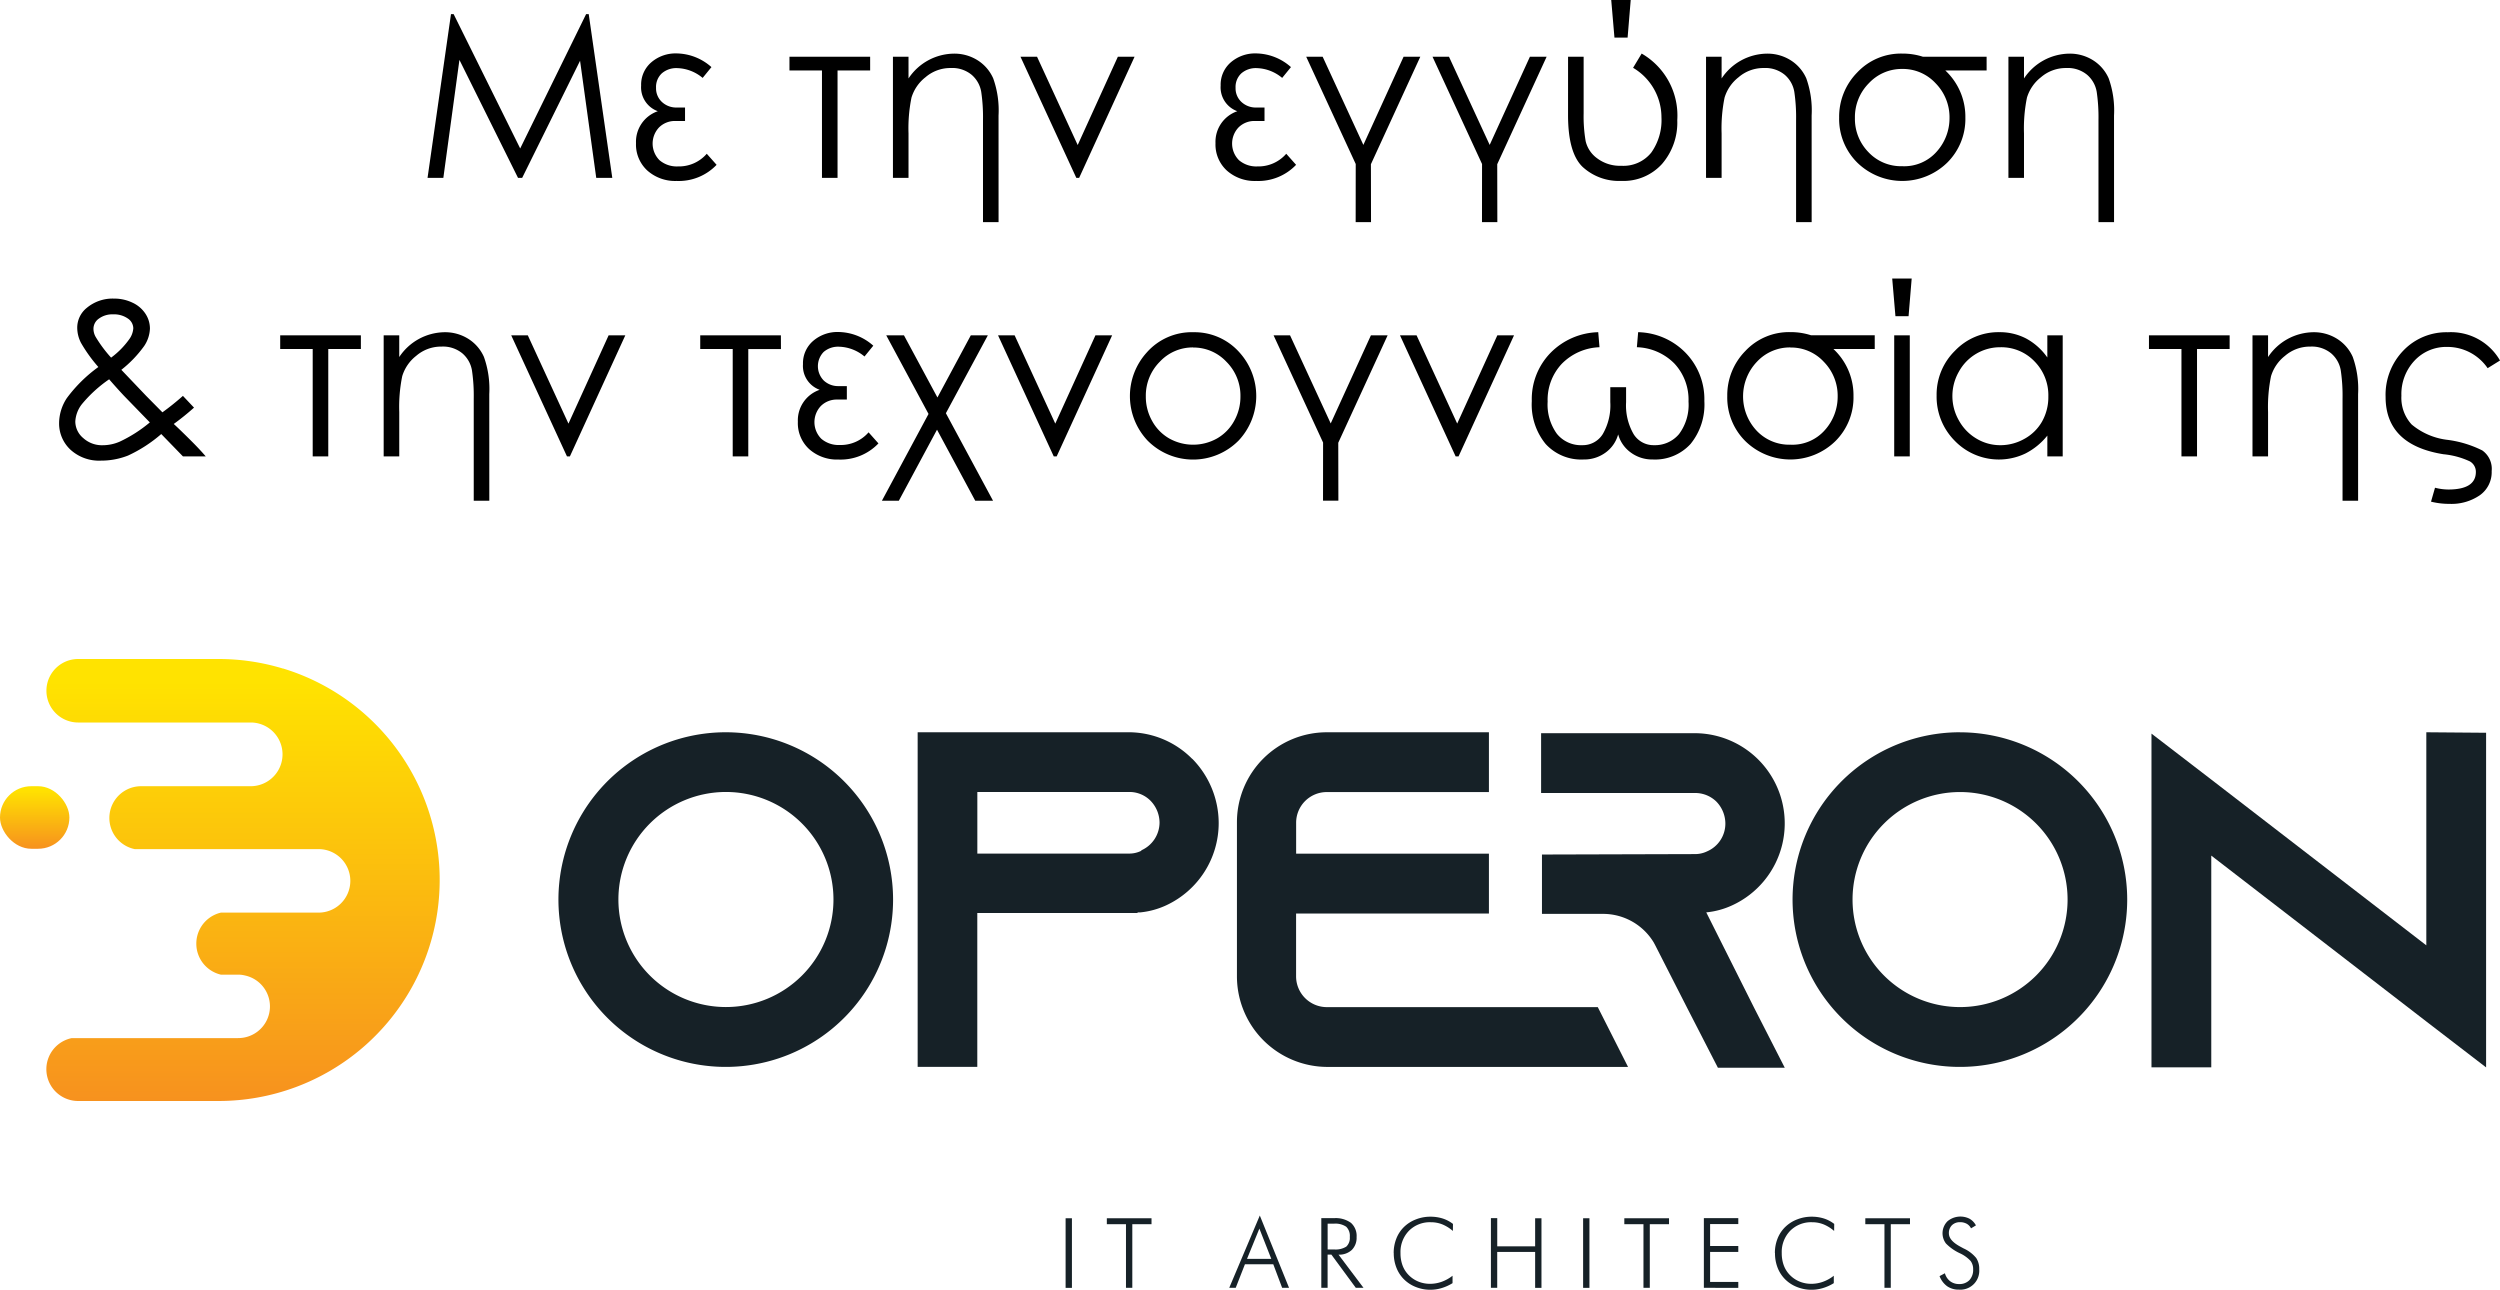
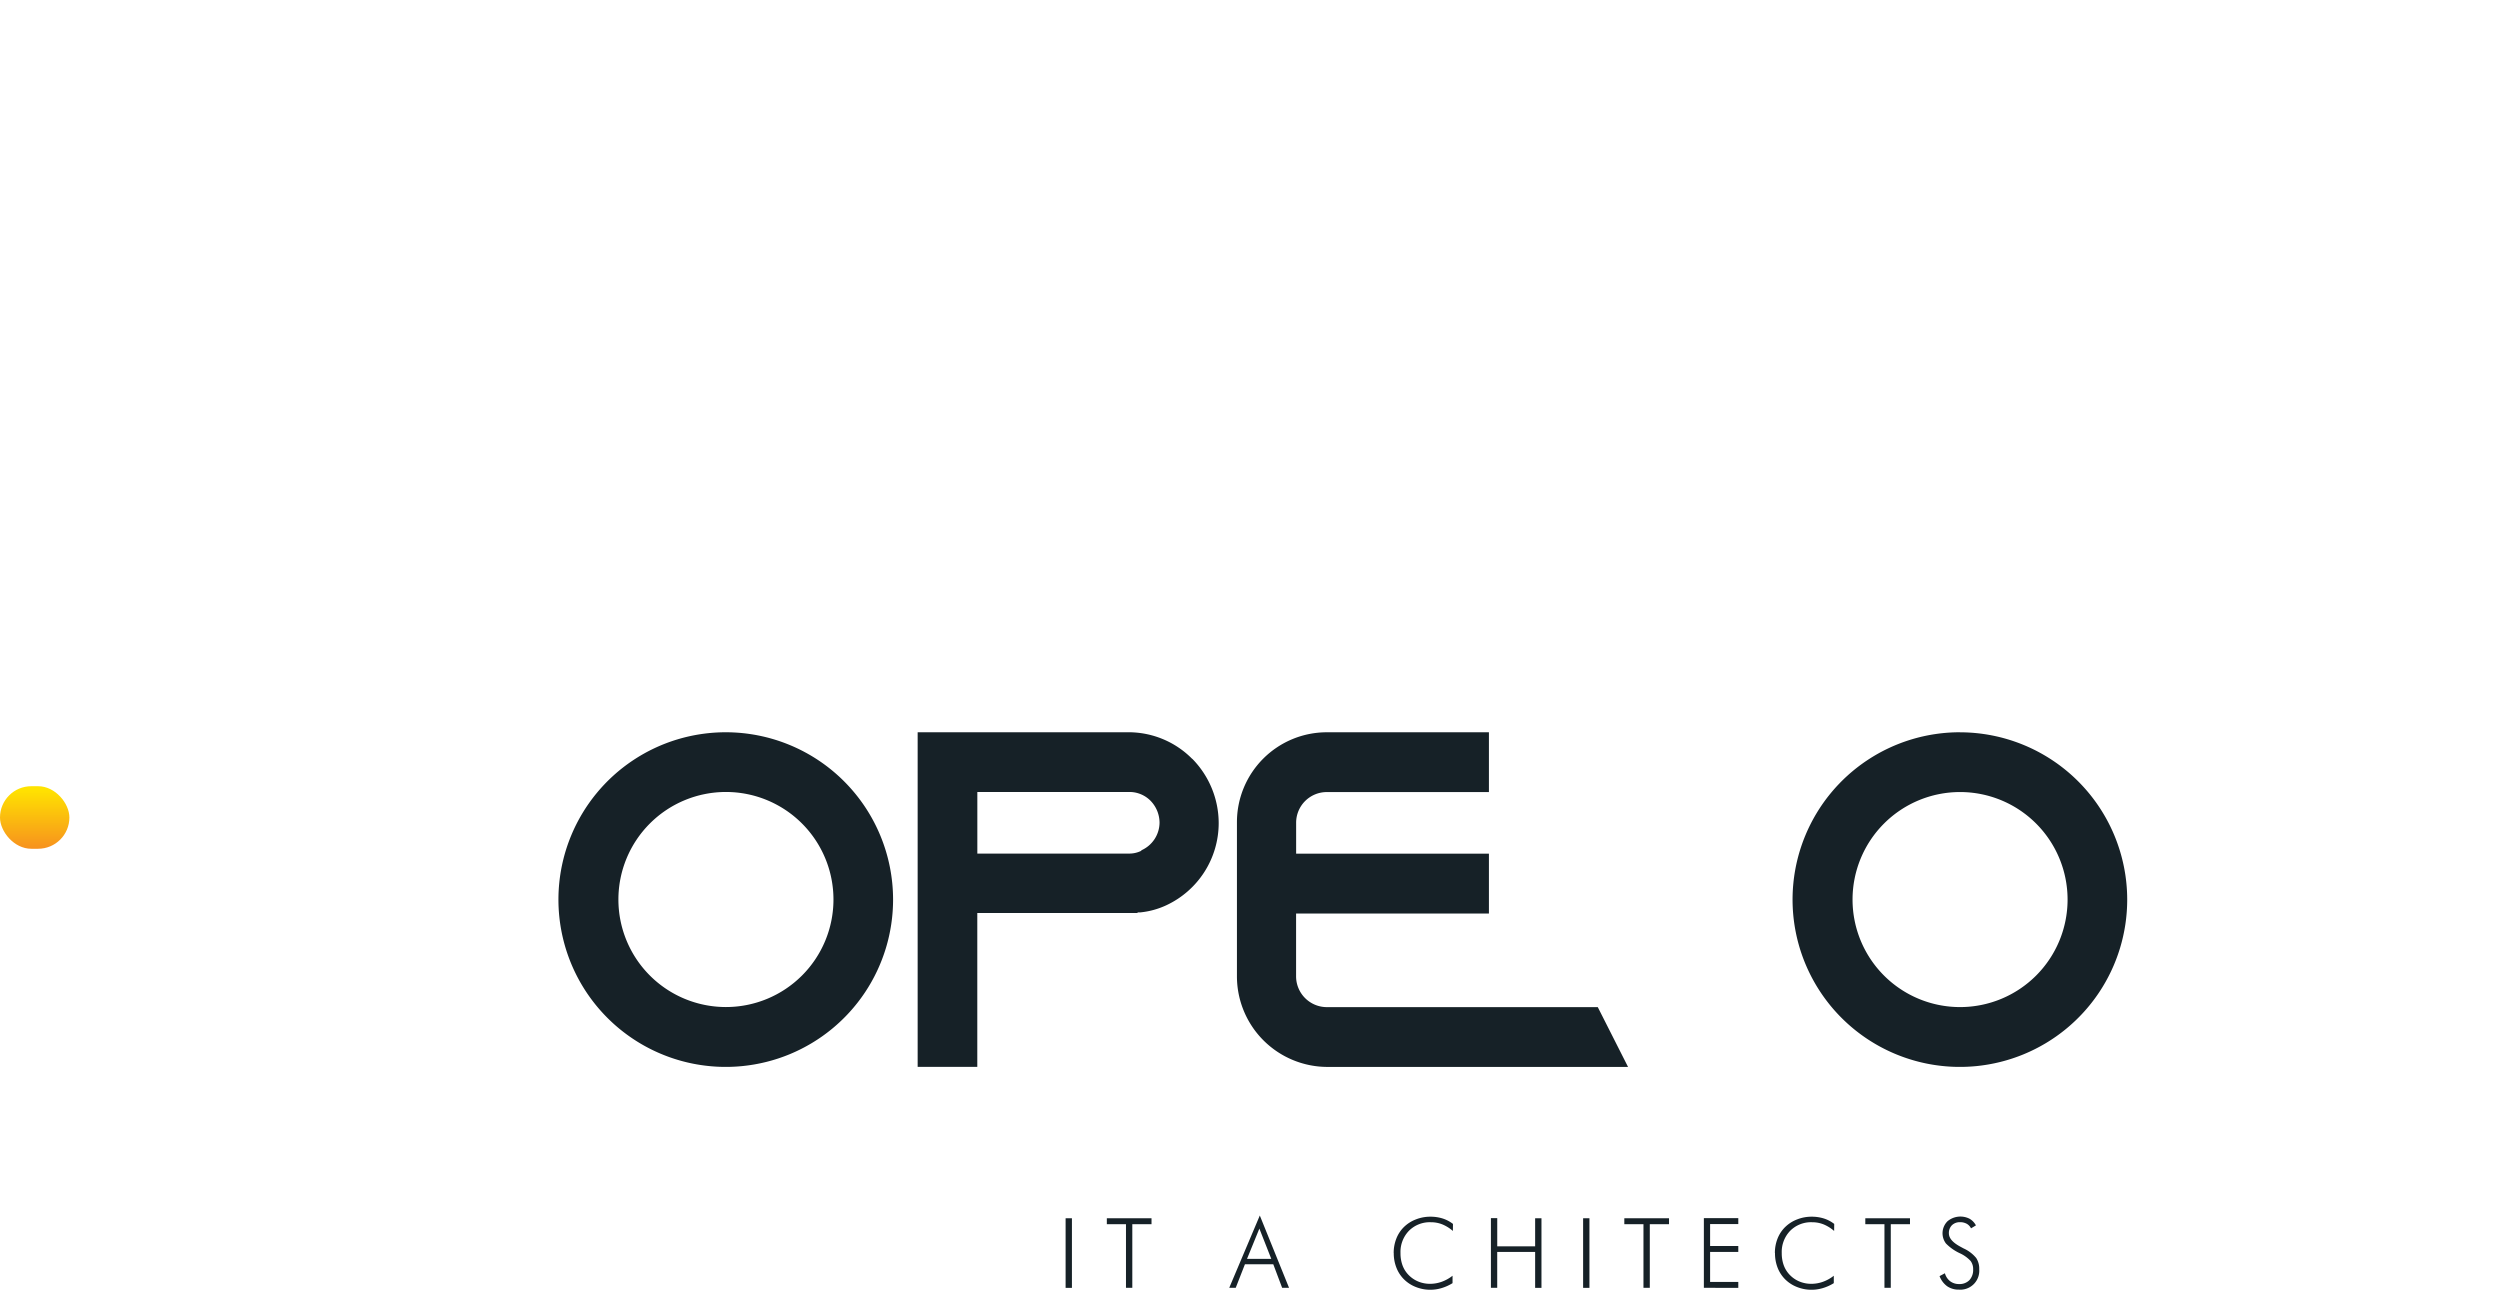
<svg xmlns="http://www.w3.org/2000/svg" xmlns:xlink="http://www.w3.org/1999/xlink" width="197.435" height="101.86" viewBox="0 0 197.435 101.86">
  <defs>
    <linearGradient id="linear-gradient" x1="0.5" y1="0.995" x2="0.5" y2="0.051" gradientUnits="objectBoundingBox">
      <stop offset="0" stop-color="#f7921e" />
      <stop offset="1" stop-color="#ffe300" />
    </linearGradient>
    <linearGradient id="linear-gradient-2" x1="0.5" y1="0.995" x2="0.5" y2="0.051" xlink:href="#linear-gradient" />
  </defs>
  <g id="Group_156" data-name="Group 156" transform="translate(-1324 -5632.955)">
-     <path id="Path_743" data-name="Path 743" d="M43.765,17,45.616,4.071h.21L51.082,14.68,56.287,4.071h.207L58.354,17H57.087L55.81,7.754,51.239,17h-.33L46.283,7.684,45.013,17Zm22.827-1.028a4.126,4.126,0,0,1-3.156,1.274,3.3,3.3,0,0,1-2.308-.818,2.783,2.783,0,0,1-.9-2.165,2.552,2.552,0,0,1,1.723-2.525,2,2,0,0,1-1.318-2.024,2.325,2.325,0,0,1,.8-1.835,2.938,2.938,0,0,1,2.009-.705,4.213,4.213,0,0,1,2.743,1.081l-.694.853a3.268,3.268,0,0,0-2-.773,1.746,1.746,0,0,0-1.227.415,1.47,1.47,0,0,0-.453,1.141,1.466,1.466,0,0,0,.466,1.119,1.653,1.653,0,0,0,1.178.437H64.1v1.063h-.756a1.771,1.771,0,0,0-1.288.5,1.857,1.857,0,0,0,.031,2.6,2.1,2.1,0,0,0,1.451.488,2.906,2.906,0,0,0,2.278-1ZM78.719,8.519H76.144V17h-1.23V8.519H72.347V7.438h6.372ZM88.861,20.5h-1.23v-8.06a13.663,13.663,0,0,0-.14-2.232,2.267,2.267,0,0,0-.75-1.34,2.4,2.4,0,0,0-1.654-.541,3.005,3.005,0,0,0-2.005.734,3.216,3.216,0,0,0-1.1,1.608,12.165,12.165,0,0,0-.233,2.826V17h-1.23V7.438h1.23V9.151a4.356,4.356,0,0,1,3.586-1.96,3.438,3.438,0,0,1,1.854.514,3.231,3.231,0,0,1,1.248,1.437,7.529,7.529,0,0,1,.422,2.936ZM90.593,7.438H91.9l3.21,6.971,3.171-6.971H99.6L95.225,17H95Zm21.764,8.534a4.126,4.126,0,0,1-3.156,1.274,3.3,3.3,0,0,1-2.308-.818,2.783,2.783,0,0,1-.9-2.165,2.552,2.552,0,0,1,1.723-2.525A2,2,0,0,1,106.4,9.714a2.325,2.325,0,0,1,.8-1.835,2.938,2.938,0,0,1,2.009-.705,4.213,4.213,0,0,1,2.743,1.081l-.694.853a3.268,3.268,0,0,0-2-.773,1.746,1.746,0,0,0-1.227.415,1.47,1.47,0,0,0-.453,1.141,1.466,1.466,0,0,0,.466,1.119,1.653,1.653,0,0,0,1.178.437h.642v1.063h-.756a1.771,1.771,0,0,0-1.288.5,1.857,1.857,0,0,0,.031,2.6,2.1,2.1,0,0,0,1.451.488,2.906,2.906,0,0,0,2.278-1Zm9.809-8.534-3.9,8.486.009,4.574h-1.213l.005-4.59-3.91-8.47h1.3l3.213,6.961,3.176-6.961Zm9.976,0-3.9,8.486.009,4.574h-1.213l.005-4.59-3.91-8.47h1.3l3.213,6.961,3.176-6.961Zm1.694,0h1.23V11.9a11.583,11.583,0,0,0,.159,2.2,2.324,2.324,0,0,0,.909,1.358,2.98,2.98,0,0,0,1.9.589,2.822,2.822,0,0,0,2.37-1.036,4.425,4.425,0,0,0,.808-2.793,4.547,4.547,0,0,0-2.241-3.908l.677-1.125a5.649,5.649,0,0,1,2.813,5.261,5,5,0,0,1-1.2,3.452,4.106,4.106,0,0,1-3.229,1.344,4.232,4.232,0,0,1-3.04-1.1q-1.157-1.1-1.157-4.1Zm4.948-4.482-.246,2.971H137.5l-.255-2.971ZM153.074,20.5h-1.23v-8.06a13.663,13.663,0,0,0-.14-2.232,2.267,2.267,0,0,0-.75-1.34,2.4,2.4,0,0,0-1.654-.541,3.005,3.005,0,0,0-2.005.734,3.216,3.216,0,0,0-1.1,1.608,12.165,12.165,0,0,0-.233,2.826V17h-1.23V7.438h1.23V9.151a4.356,4.356,0,0,1,3.586-1.96,3.438,3.438,0,0,1,1.854.514,3.231,3.231,0,0,1,1.248,1.437,7.529,7.529,0,0,1,.422,2.936ZM166.891,8.519h-3.264a5,5,0,0,1,1.586,3.727,4.853,4.853,0,0,1-1.434,3.555,5.086,5.086,0,0,1-7.1,0,4.849,4.849,0,0,1-1.434-3.56,4.98,4.98,0,0,1,1.425-3.56,4.72,4.72,0,0,1,3.563-1.494,5.2,5.2,0,0,1,1.619.246h5.039ZM160.229,8.4a3.546,3.546,0,0,0-2.639,1.129,3.8,3.8,0,0,0-1.1,2.747,3.763,3.763,0,0,0,1.062,2.689,3.534,3.534,0,0,0,2.674,1.116,3.416,3.416,0,0,0,2.735-1.165,3.944,3.944,0,0,0,1-2.641,3.825,3.825,0,0,0-1.088-2.733A3.518,3.518,0,0,0,160.229,8.4Zm16.726,12.1h-1.23v-8.06a13.663,13.663,0,0,0-.14-2.232,2.267,2.267,0,0,0-.75-1.34,2.4,2.4,0,0,0-1.654-.541,3.005,3.005,0,0,0-2.005.734,3.216,3.216,0,0,0-1.1,1.608,12.165,12.165,0,0,0-.233,2.826V17h-1.23V7.438h1.23V9.151a4.356,4.356,0,0,1,3.586-1.96,3.438,3.438,0,0,1,1.854.514,3.231,3.231,0,0,1,1.248,1.437,7.529,7.529,0,0,1,.422,2.936ZM24.446,34.219l.876.928a20,20,0,0,1-1.6,1.29q.528.485,1.376,1.333.67.666,1.152,1.23h-1.8l-1.715-1.767a11.071,11.071,0,0,1-2.626,1.7,5.808,5.808,0,0,1-2.136.4,3.346,3.346,0,0,1-2.4-.857,2.826,2.826,0,0,1-.905-2.141,3.621,3.621,0,0,1,.61-1.939,11.339,11.339,0,0,1,2.49-2.457A11.7,11.7,0,0,1,16.4,30.038a2.623,2.623,0,0,1-.3-1.164,2.005,2.005,0,0,1,.747-1.6,3.18,3.18,0,0,1,2.145-.738,3.328,3.328,0,0,1,1.477.325,2.443,2.443,0,0,1,1.02.875,2.125,2.125,0,0,1,.352,1.165,2.639,2.639,0,0,1-.458,1.384,9.235,9.235,0,0,1-1.8,1.876l1.96,2.057,1.284,1.3A20.352,20.352,0,0,0,24.446,34.219ZM18.774,31.2a6.477,6.477,0,0,0,1.418-1.433,1.662,1.662,0,0,0,.335-.888.947.947,0,0,0-.436-.773,1.893,1.893,0,0,0-1.159-.325,1.778,1.778,0,0,0-1.119.334.979.979,0,0,0-.432.791,1.3,1.3,0,0,0,.176.659A10.4,10.4,0,0,0,18.774,31.2Zm-.157,1.711a10.471,10.471,0,0,0-2.159,1.974,2.43,2.43,0,0,0-.511,1.359,1.72,1.72,0,0,0,.625,1.306,2.2,2.2,0,0,0,1.532.567,3.409,3.409,0,0,0,1.347-.281,10.9,10.9,0,0,0,2.382-1.522l-2.039-2.1Q19.267,33.654,18.617,32.907ZM38.5,30.519H35.925V39h-1.23V30.519H32.128V29.438H38.5ZM48.643,42.5h-1.23v-8.06a13.663,13.663,0,0,0-.14-2.232,2.267,2.267,0,0,0-.75-1.34,2.4,2.4,0,0,0-1.654-.541,3.005,3.005,0,0,0-2.005.734,3.216,3.216,0,0,0-1.1,1.608,12.165,12.165,0,0,0-.233,2.826V39H40.3V29.438h1.23v1.714a4.356,4.356,0,0,1,3.586-1.96,3.438,3.438,0,0,1,1.854.514,3.231,3.231,0,0,1,1.248,1.437,7.529,7.529,0,0,1,.422,2.936Zm1.731-13.061h1.31l3.21,6.971,3.171-6.971h1.318L55.006,39h-.229Zm21.3,1.081H69.095V39h-1.23V30.519H65.3V29.438H71.67Zm7.7,7.453a4.126,4.126,0,0,1-3.156,1.274,3.3,3.3,0,0,1-2.308-.818,2.783,2.783,0,0,1-.9-2.165,2.552,2.552,0,0,1,1.723-2.525,2,2,0,0,1-1.318-2.024,2.325,2.325,0,0,1,.8-1.835,2.938,2.938,0,0,1,2.009-.705,4.213,4.213,0,0,1,2.743,1.081l-.694.853a3.268,3.268,0,0,0-2-.773,1.746,1.746,0,0,0-1.227.415,1.618,1.618,0,0,0,.013,2.259,1.653,1.653,0,0,0,1.178.437h.642v1.063h-.756a1.771,1.771,0,0,0-1.288.5,1.857,1.857,0,0,0,.031,2.6,2.1,2.1,0,0,0,1.451.488,2.906,2.906,0,0,0,2.278-1Zm8.64-8.534L84.7,35.588l3.723,6.91H87.018L84,36.889,80.984,42.5H79.648l3.682-6.854-3.339-6.207h1.4l2.642,4.907,2.635-4.907Zm.806,0h1.31l3.21,6.971,3.171-6.971h1.318L93.449,39h-.229Zm15.407-.246a4.736,4.736,0,0,1,3.663,1.6,5.134,5.134,0,0,1-.075,6.957,5.055,5.055,0,0,1-7.185,0,5.123,5.123,0,0,1-.075-6.948A4.734,4.734,0,0,1,104.225,29.191Zm0,1.2a3.55,3.55,0,0,0-2.637,1.134,3.79,3.79,0,0,0-1.1,2.742,3.889,3.889,0,0,0,.5,1.934,3.562,3.562,0,0,0,1.358,1.384,3.862,3.862,0,0,0,3.757,0,3.562,3.562,0,0,0,1.358-1.384,3.889,3.889,0,0,0,.5-1.934,3.782,3.782,0,0,0-1.107-2.742A3.554,3.554,0,0,0,104.22,30.4Zm15.361-.958-3.9,8.486.009,4.574h-1.213l.005-4.59-3.91-8.47h1.3l3.213,6.961,3.176-6.961Zm.973,0h1.31l3.21,6.971,3.171-6.971h1.318L125.187,39h-.229Zm17.235,7.813a2.632,2.632,0,0,1-1,1.45,2.854,2.854,0,0,1-1.731.545,3.808,3.808,0,0,1-3-1.226,4.913,4.913,0,0,1-1.093-3.388,5.237,5.237,0,0,1,1.473-3.8,5.463,5.463,0,0,1,3.774-1.639l.1,1.187a4.386,4.386,0,0,0-2.986,1.317,4.164,4.164,0,0,0-1.11,2.976,3.94,3.94,0,0,0,.729,2.542,2.445,2.445,0,0,0,2.01.9,1.852,1.852,0,0,0,1.617-.879,4.512,4.512,0,0,0,.592-2.526V33.533h1.248v1.174a4.525,4.525,0,0,0,.59,2.526,1.844,1.844,0,0,0,1.611.879,2.474,2.474,0,0,0,1.981-.878,3.853,3.853,0,0,0,.748-2.564,4.178,4.178,0,0,0-1.105-2.994,4.345,4.345,0,0,0-2.973-1.3l.1-1.187a5.393,5.393,0,0,1,3.757,1.639,5.257,5.257,0,0,1,1.472,3.8,4.922,4.922,0,0,1-1.09,3.388,3.793,3.793,0,0,1-2.988,1.226,2.841,2.841,0,0,1-1.727-.545A2.631,2.631,0,0,1,137.79,37.251Zm20.259-6.732h-3.264a5,5,0,0,1,1.586,3.727,4.853,4.853,0,0,1-1.434,3.555,5.086,5.086,0,0,1-7.1,0,4.849,4.849,0,0,1-1.434-3.56,4.98,4.98,0,0,1,1.425-3.56,4.72,4.72,0,0,1,3.563-1.494,5.2,5.2,0,0,1,1.619.246h5.039Zm-6.662-.123a3.546,3.546,0,0,0-2.639,1.129,3.963,3.963,0,0,0-.035,5.436,3.534,3.534,0,0,0,2.674,1.116,3.416,3.416,0,0,0,2.735-1.165,3.944,3.944,0,0,0,1-2.641,3.825,3.825,0,0,0-1.088-2.733A3.518,3.518,0,0,0,151.387,30.4Zm8.2-.958h1.23V39h-1.23Zm1.38-4.482-.246,2.971h-1.037l-.255-2.971ZM172.9,29.438V39h-1.213V37.356a5.274,5.274,0,0,1-1.736,1.415,4.849,4.849,0,0,1-5.572-1,4.936,4.936,0,0,1-1.437-3.582,4.846,4.846,0,0,1,1.45-3.533,4.729,4.729,0,0,1,3.489-1.468,4.512,4.512,0,0,1,2.131.5,4.85,4.85,0,0,1,1.674,1.5V29.438Zm-4.917.94a3.71,3.71,0,0,0-3.279,1.923,3.874,3.874,0,0,0,0,3.863A3.772,3.772,0,0,0,166.1,37.6a3.636,3.636,0,0,0,1.874.514,3.842,3.842,0,0,0,1.914-.509,3.561,3.561,0,0,0,1.391-1.378,3.934,3.934,0,0,0,.487-1.958,3.805,3.805,0,0,0-1.093-2.774A3.62,3.62,0,0,0,167.985,30.378Zm18.1.141h-2.575V39h-1.23V30.519h-2.566V29.438h6.372ZM196.229,42.5H195v-8.06a13.663,13.663,0,0,0-.14-2.232,2.267,2.267,0,0,0-.75-1.34,2.4,2.4,0,0,0-1.654-.541,3.005,3.005,0,0,0-2.005.734,3.216,3.216,0,0,0-1.1,1.608,12.165,12.165,0,0,0-.233,2.826V39h-1.23V29.438h1.23v1.714a4.356,4.356,0,0,1,3.586-1.96,3.438,3.438,0,0,1,1.854.514,3.231,3.231,0,0,1,1.248,1.437,7.529,7.529,0,0,1,.422,2.936Zm11.206-11.074-.976.606a3.847,3.847,0,0,0-3.19-1.679,3.423,3.423,0,0,0-2.588,1.086,3.862,3.862,0,0,0-1.033,2.774,3.108,3.108,0,0,0,.809,2.264,5.376,5.376,0,0,0,2.856,1.218,8.566,8.566,0,0,1,2.721.832,1.775,1.775,0,0,1,.743,1.635,2.227,2.227,0,0,1-.929,1.9,3.955,3.955,0,0,1-2.408.685,5.883,5.883,0,0,1-1.453-.174l.316-1.1a4.278,4.278,0,0,0,1.049.141q2.177,0,2.177-1.393a.946.946,0,0,0-.475-.829,6.333,6.333,0,0,0-2.086-.564Q198.4,38.095,198.4,34.3a5.029,5.029,0,0,1,1.408-3.665,4.706,4.706,0,0,1,3.51-1.441A4.468,4.468,0,0,1,207.435,31.424Z" transform="translate(1314 5630)" />
    <g id="Group_155" data-name="Group 155" transform="translate(-6358 992.453)">
      <g id="Group_146" data-name="Group 146" transform="translate(7682 4692.547)">
-         <path id="Path_159" data-name="Path 159" d="M148.613,377.3a17.436,17.436,0,0,0-5.078-.757h-11.1a2.507,2.507,0,0,0,0,5.015h13.673a2.516,2.516,0,0,1,0,5.031H137.4a2.51,2.51,0,0,0-.5,4.968H151.42a2.507,2.507,0,1,1,0,5.015h-7.712a2.516,2.516,0,0,0,0,4.9h1.341a2.123,2.123,0,0,1,.552.063,2.5,2.5,0,0,1-.048,4.9,2.6,2.6,0,0,1-.5.047H131.928a2.509,2.509,0,0,0,.5,4.967h11.1a17.457,17.457,0,0,0,5.078-34.159Z" transform="translate(-126.261 -376.544)" fill="url(#linear-gradient)" />
        <rect id="Rectangle_4" data-name="Rectangle 4" width="5.48" height="4.941" rx="2.471" transform="translate(0 10.045)" fill="url(#linear-gradient-2)" />
      </g>
      <rect id="Rectangle_178" data-name="Rectangle 178" width="0.499" height="5.497" transform="translate(7766.155 4736.713)" fill="#162127" />
      <path id="Path_726" data-name="Path 726" d="M43.356,84.908v.469h1.512V90.4h.5V85.377h1.517v-.469Z" transform="translate(7726.055 4651.805)" fill="#162127" />
      <path id="Path_727" data-name="Path 727" d="M55.414,85.722l.94,2.391H54.438ZM53.034,90.4h.512l.727-1.859h2.239l.7,1.859h.545L55.448,84.69Z" transform="translate(7726.044 4651.806)" fill="#162127" />
      <g id="Group_147" data-name="Group 147" transform="translate(7726.103 4698.332)">
-         <path id="Path_728" data-name="Path 728" d="M60.313,90.4v-5.5H61.32a2.046,2.046,0,0,1,1.336.372A1.382,1.382,0,0,1,63.1,86.4a1.346,1.346,0,0,1-.38,1.011,1.446,1.446,0,0,1-1.048.369l1.973,2.62h-.609l-1.926-2.62h-.3V90.4Zm.5-3.03h.5a1.584,1.584,0,0,0,.973-.223.929.929,0,0,0,.277-.761,1,1,0,0,0-.285-.809,1.512,1.512,0,0,0-.965-.241h-.5Z" transform="translate(-0.067 -46.527)" fill="#162127" />
        <path id="Path_729" data-name="Path 729" d="M66.036,87.652a3.065,3.065,0,0,1,.213-1.147,2.6,2.6,0,0,1,.609-.917,2.753,2.753,0,0,1,.933-.59,3.091,3.091,0,0,1,1.137-.214,3.22,3.22,0,0,1,.974.142,2.64,2.64,0,0,1,.816.429l-.007.556a3,3,0,0,0-.837-.521,2.425,2.425,0,0,0-.9-.168,2.325,2.325,0,0,0-1.733.675,2.4,2.4,0,0,0-.667,1.761,2.752,2.752,0,0,0,.164.98,2.156,2.156,0,0,0,.5.774,2.266,2.266,0,0,0,.756.5,2.409,2.409,0,0,0,.914.173,2.727,2.727,0,0,0,.924-.162,3.043,3.043,0,0,0,.852-.476v.585a3.513,3.513,0,0,1-.858.388,3.081,3.081,0,0,1-2.032-.08,2.734,2.734,0,0,1-.935-.6,2.644,2.644,0,0,1-.607-.927,3.115,3.115,0,0,1-.211-1.161" transform="translate(-0.074 -46.527)" fill="#162127" />
        <path id="Path_730" data-name="Path 730" d="M73.722,90.4v-5.5h.5v2.226h2.993V84.907h.5v5.5h-.5V87.566H74.22V90.4Z" transform="translate(-0.082 -46.527)" fill="#162127" />
        <rect id="Rectangle_179" data-name="Rectangle 179" width="0.499" height="5.497" transform="translate(80.922 38.38)" fill="#162127" />
        <path id="Path_731" data-name="Path 731" d="M84.27,85.377v-.469H87.8v.469H86.282V90.4h-.5V85.377Z" transform="translate(-0.094 -46.527)" fill="#162127" />
        <path id="Path_732" data-name="Path 732" d="M90.559,90.4v-5.5h2.719v.469H91.052V87.1h2.226v.469H91.052v2.369h2.226v.469Z" transform="translate(-0.101 -46.527)" fill="#162127" />
        <path id="Path_733" data-name="Path 733" d="M96.174,87.652a3.065,3.065,0,0,1,.213-1.147A2.6,2.6,0,0,1,97,85.588a2.753,2.753,0,0,1,.933-.59,3.091,3.091,0,0,1,1.137-.214,3.22,3.22,0,0,1,.974.142,2.64,2.64,0,0,1,.816.429l-.007.556a3,3,0,0,0-.837-.521,2.425,2.425,0,0,0-.9-.168,2.324,2.324,0,0,0-1.733.675,2.4,2.4,0,0,0-.667,1.761,2.752,2.752,0,0,0,.164.98,2.156,2.156,0,0,0,.5.774,2.266,2.266,0,0,0,.756.5,2.409,2.409,0,0,0,.914.173,2.727,2.727,0,0,0,.924-.162,3.043,3.043,0,0,0,.852-.476v.585a3.513,3.513,0,0,1-.858.388,3.092,3.092,0,0,1-2.037-.079,2.729,2.729,0,0,1-.935-.6,2.659,2.659,0,0,1-.607-.927,3.119,3.119,0,0,1-.206-1.162" transform="translate(-0.107 -46.527)" fill="#162127" />
        <path id="Path_734" data-name="Path 734" d="M103.323,85.377v-.469h3.529v.469h-1.517V90.4h-.5V85.377Z" transform="translate(-0.115 -46.527)" fill="#162127" />
        <path id="Path_735" data-name="Path 735" d="M109.187,89.481l.429-.23a1.181,1.181,0,0,0,.414.629,1.135,1.135,0,0,0,.706.223,1.077,1.077,0,0,0,.816-.309,1.187,1.187,0,0,0,.294-.852,1.065,1.065,0,0,0-.2-.661,2.674,2.674,0,0,0-.848-.609,3.737,3.737,0,0,1-1.1-.773,1.341,1.341,0,0,1,.125-1.757,1.591,1.591,0,0,1,1.743-.194,1.309,1.309,0,0,1,.5.523l-.388.233a.834.834,0,0,0-.34-.361,1.044,1.044,0,0,0-.521-.124.879.879,0,0,0-.646.238.865.865,0,0,0-.241.643q0,.58.955,1.078c.111.06.2.111.264.139a2.748,2.748,0,0,1,.939.73,1.532,1.532,0,0,1,.238.89,1.494,1.494,0,0,1-1.373,1.607,1.547,1.547,0,0,1-.236,0,1.581,1.581,0,0,1-.924-.268,1.758,1.758,0,0,1-.6-.8" transform="translate(-0.122 -46.527)" fill="#162127" />
        <path id="Path_736" data-name="Path 736" d="M13.219,46.484A13.214,13.214,0,1,0,26.427,59.7V59.7A13.219,13.219,0,0,0,13.219,46.484m0,21.7a8.492,8.492,0,1,1,8.5-8.491,8.491,8.491,0,0,1-8.5,8.491Z" transform="translate(0 -46.484)" fill="#162127" />
        <path id="Path_737" data-name="Path 737" d="M50.108,48.6l-.048-.036a7.069,7.069,0,0,0-5.019-2.081H28.4V72.91h4.71V60.757H45.766v-.048h.223a6.348,6.348,0,0,0,2.034-.556,7.165,7.165,0,0,0,4.151-6.495A7.26,7.26,0,0,0,50.108,48.6m-4.043,7.207v.036a2.153,2.153,0,0,1-.987.222H33.113V51.2H45.077a2.34,2.34,0,0,1,1.7.678,2.5,2.5,0,0,1,.726,1.737,2.411,2.411,0,0,1-1.44,2.192Z" transform="translate(-0.032 -46.484)" fill="#162127" />
        <path id="Path_738" data-name="Path 738" d="M60.732,51.207H73.543V46.485h-12.8a7.1,7.1,0,0,0-7.1,7.1V65.777a7.157,7.157,0,0,0,7.136,7.136H84.53l-2.39-4.722h-21.4a2.433,2.433,0,0,1-2.426-2.413V60.8H73.543V56.073H58.318V53.625a2.421,2.421,0,0,1,2.414-2.418" transform="translate(-0.06 -46.484)" fill="#162127" />
-         <path id="Path_739" data-name="Path 739" d="M90.734,60.708a6.308,6.308,0,0,0,2.046-.556,7.122,7.122,0,0,0-2.95-13.595H77.691V51.28H89.83a2.391,2.391,0,0,1,1.7.677,2.5,2.5,0,0,1,.713,1.736,2.384,2.384,0,0,1-1.426,2.189,2.2,2.2,0,0,1-.988.223l-12.07.035v4.687h4.828a4.674,4.674,0,0,1,4,2.259l.119.223,2.522,4.947,2.426,4.723h5.281l-2.414-4.723Z" transform="translate(-0.087 -46.484)" fill="#162127" />
        <path id="Path_740" data-name="Path 740" d="M110.8,46.484A13.214,13.214,0,1,0,124,59.709V59.7a13.222,13.222,0,0,0-13.2-13.213m0,21.7a8.491,8.491,0,1,1,8.491-8.492,8.491,8.491,0,0,1-8.491,8.492Z" transform="translate(-0.109 -46.484)" fill="#162127" />
-         <path id="Path_741" data-name="Path 741" d="M147.654,46.484V63.312L130.671,50.218l-4.722-3.628V72.945h4.722V56.224l16.983,13.1,4.721,3.627V46.523Z" transform="translate(-0.141 -46.484)" fill="#162127" />
      </g>
    </g>
  </g>
</svg>